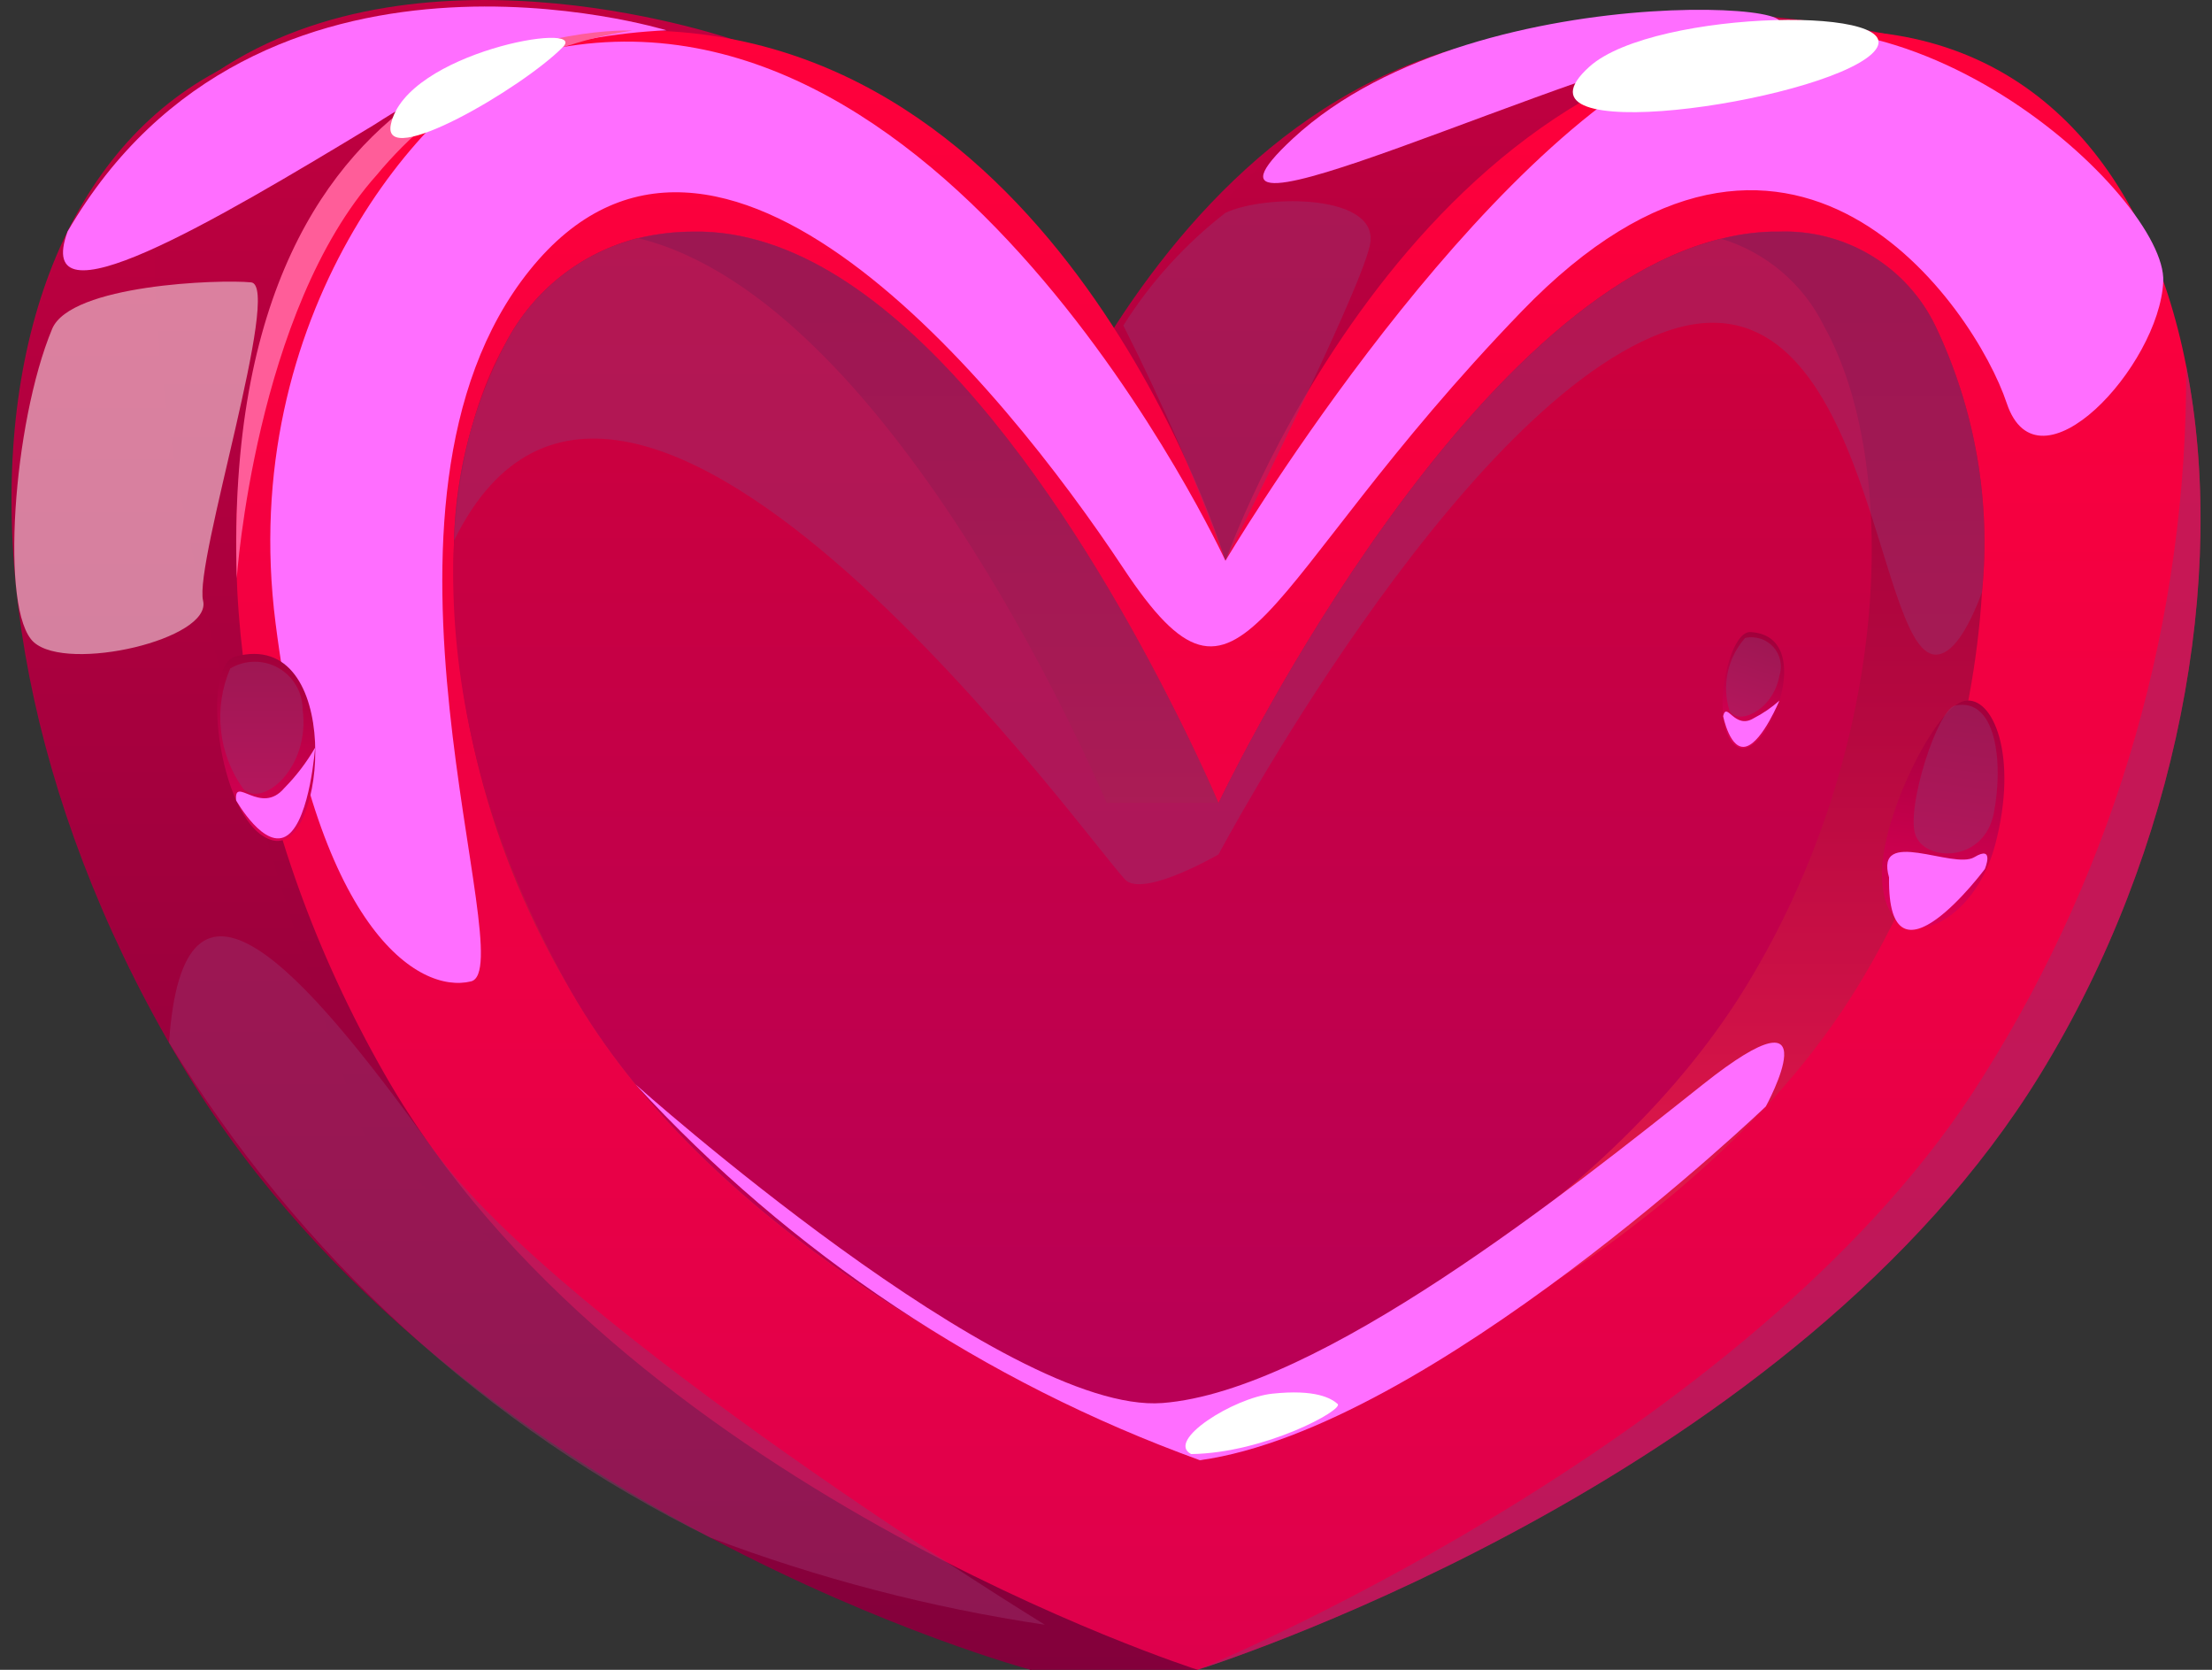
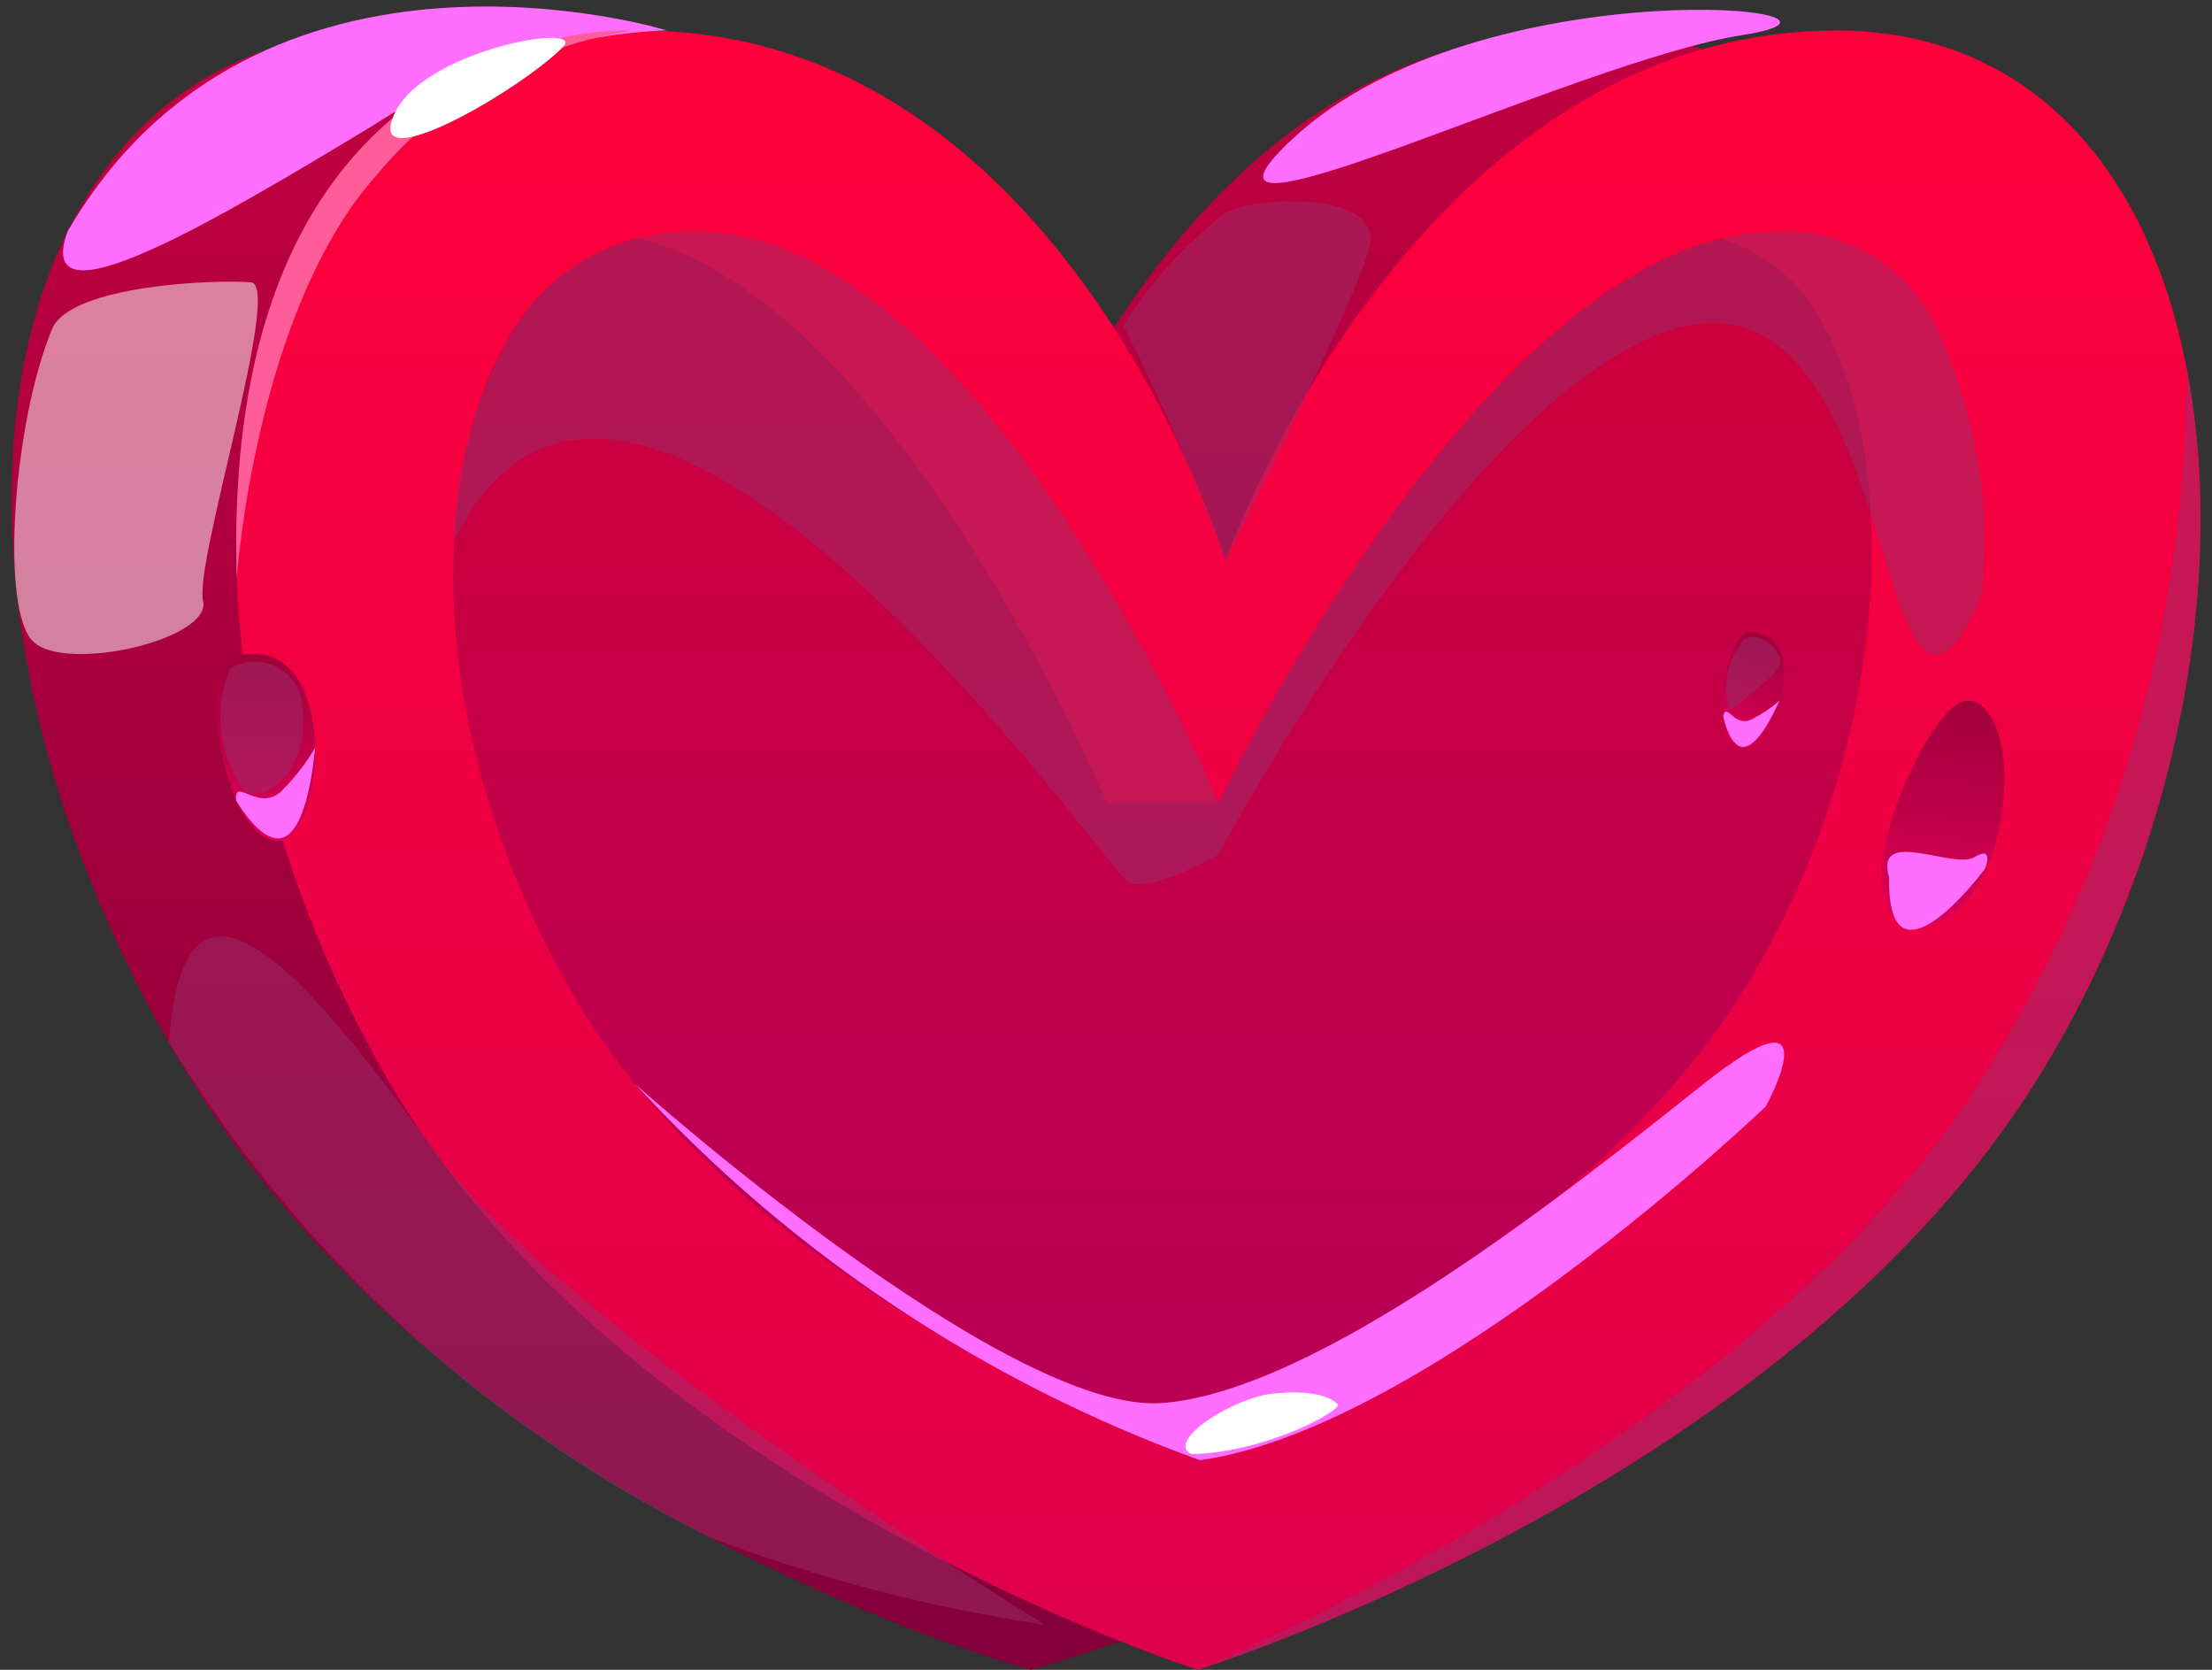
<svg xmlns="http://www.w3.org/2000/svg" width="53" height="40" viewBox="0 0 53 40" fill="none">
  <rect x="0" y="0" width="53" height="40" fill="#333333" stroke="none" />
  <path d="M37.732 0.731C27.771 0.997 24.019 13.432 24.019 13.432C24.019 13.432 19.641 0.997 9.666 0.731C-0.353 0.463 -2.802 13.784 4.495 25.733C10.951 36.306 24.688 39.998 24.688 39.998C24.688 39.998 39.682 36.145 44.164 25.733C48.764 15.046 47.739 0.464 37.732 0.731Z" fill="url(#paint0_linear_0_9127)" />
-   <path d="M24.689 40H28.693L46.361 1.107C46.361 1.107 39.959 -0.905 34.009 1.502C28.293 3.815 24.84 11.33 24.84 11.33L17.657 0.978C17.657 0.978 10.216 -1.661 5.174 1.732C0.407 4.941 8.78 27.321 8.78 27.321L24.689 40Z" fill="url(#paint1_linear_0_9127)" />
  <path d="M48.886 25.732C43.034 35.278 29.568 39.72 28.734 39.985C28.72 39.989 28.707 39.993 28.694 39.999C28.694 39.999 14.838 35.576 9.217 25.732C2.504 13.981 5.642 0.463 15.652 0.734C25.609 0.999 29.363 13.432 29.363 13.432C29.363 13.432 33.739 0.999 43.716 0.734C48.575 0.602 51.455 4.018 52.382 8.771C53.381 13.809 52.196 20.343 48.886 25.732Z" fill="url(#paint2_linear_0_9127)" />
-   <path d="M47.489 14.195C47.278 17.546 46.25 20.794 44.496 23.656C40.471 30.217 31.613 33.924 28.753 34.983C28.402 34.844 27.952 34.672 27.436 34.454C23.86 32.937 16.922 29.409 13.678 23.742C11.735 20.481 10.764 16.733 10.878 12.938C10.925 11.283 11.353 9.661 12.129 8.198C12.451 7.586 12.898 7.048 13.441 6.619C13.984 6.191 14.61 5.88 15.28 5.709C15.727 5.601 16.185 5.547 16.644 5.55H16.83C21.643 5.676 25.906 12.64 27.932 16.586C28.74 18.148 29.197 19.24 29.197 19.24C29.197 19.24 34.864 7.291 41.232 5.722C41.628 5.62 42.035 5.562 42.444 5.55H42.609C43.39 5.519 44.162 5.717 44.831 6.119C45.501 6.521 46.038 7.11 46.376 7.814C47.323 9.799 47.708 12.007 47.489 14.195Z" fill="url(#paint3_linear_0_9127)" />
  <path d="M41.822 23.65C38.306 29.377 31.11 32.932 27.436 34.448C23.86 32.932 16.922 29.403 13.678 23.736C10.077 17.427 10.355 11.258 12.129 8.192C12.451 7.58 12.898 7.042 13.441 6.614C13.984 6.185 14.61 5.875 15.28 5.703C21.497 7.206 26.515 19.235 26.515 19.235H29.197C29.197 19.235 34.864 7.285 41.232 5.716C41.766 5.877 42.26 6.145 42.685 6.505C43.11 6.865 43.456 7.309 43.702 7.808C45.542 11.099 45.337 17.917 41.822 23.65Z" fill="url(#paint4_linear_0_9127)" />
  <g style="mix-blend-mode:multiply" opacity="0.5">
    <path d="M47.487 14.192C47.15 15.092 46.766 15.701 46.362 15.681C44.892 15.595 44.78 6.082 39.801 7.982C34.823 9.882 29.195 20.468 29.195 20.468C29.195 20.468 27.507 21.448 27.004 21.11C26.507 20.779 15.048 4.474 10.883 12.941L10.877 12.934C10.924 11.279 11.352 9.657 12.128 8.194C12.45 7.582 12.897 7.044 13.44 6.615C13.982 6.187 14.609 5.876 15.279 5.705C15.726 5.597 16.184 5.543 16.643 5.546H16.828C21.642 5.672 25.905 12.636 27.931 16.582C28.738 18.144 29.195 19.236 29.195 19.236C29.195 19.236 34.862 7.287 41.231 5.718C41.627 5.616 42.034 5.558 42.443 5.546H42.608C43.388 5.515 44.161 5.713 44.83 6.115C45.499 6.517 46.036 7.106 46.375 7.81C47.322 9.796 47.707 12.003 47.487 14.192Z" fill="#9A2E69" />
  </g>
  <g style="mix-blend-mode:soft-light">
    <path d="M15.226 25.975C15.226 25.975 24.098 33.897 27.852 33.609C31.606 33.32 37.627 28.498 40.805 25.975C43.983 23.453 42.309 26.505 42.309 26.505C42.309 26.505 34.26 34.213 28.752 34.979C23.584 33.111 18.943 30.023 15.226 25.975Z" fill="#FF6EFF" />
  </g>
  <g style="mix-blend-mode:soft-light">
    <path d="M1.62 5.544C0.759 7.896 5.098 5.328 8.987 2.976C11.071 1.615 13.483 0.839 15.969 0.726C15.969 0.726 6.17 -2.287 1.62 5.544Z" fill="#FF6EFF" />
  </g>
  <path d="M5.673 13.847C5.673 13.847 6.115 7.442 9.028 4.19C10.576 2.325 12.756 1.094 15.153 0.732C15.153 0.732 5.257 0.262 5.673 13.847Z" fill="#FF5D99" />
  <g style="mix-blend-mode:soft-light">
    <path d="M30.98 3.317C27.488 6.553 37.723 1.468 41.737 0.842C45.751 0.216 35.499 -0.87 30.98 3.317Z" fill="#FF6EFF" />
  </g>
  <g style="mix-blend-mode:multiply" opacity="0.5">
    <path d="M17.025 36.834C19.613 37.813 22.298 38.512 25.034 38.92C25.034 38.92 13.482 31.834 10.351 27.494C7.22 23.155 4.388 19.98 4.051 24.974C7.162 30.079 11.662 34.193 17.025 36.834Z" fill="#9A2E69" />
  </g>
  <g style="mix-blend-mode:multiply" opacity="0.5">
    <path d="M29.362 13.433C29.362 13.433 32.527 7.147 32.819 5.893C33.112 4.638 30.325 4.646 29.362 5.098C28.395 5.848 27.567 6.762 26.916 7.798C27.843 9.626 28.66 11.508 29.362 13.433Z" fill="#9A2E69" />
  </g>
  <g style="mix-blend-mode:multiply" opacity="0.5">
    <path d="M48.887 25.734C43.034 35.28 29.568 39.722 28.734 39.987C29.529 39.657 42.286 34.221 47.523 25.774C50.73 20.686 52.416 14.788 52.382 8.773C53.381 13.812 52.196 20.346 48.887 25.734Z" fill="#9A2E69" />
  </g>
  <g style="mix-blend-mode:soft-light" opacity="0.5">
    <path d="M1.249 7.879C1.693 6.815 5.263 6.689 6.016 6.764C6.769 6.838 4.647 13.47 4.866 14.39C5.084 15.31 1.626 16.116 0.81 15.384C-0.005 14.653 0.309 10.137 1.249 7.879Z" fill="white" />
  </g>
  <g style="mix-blend-mode:soft-light">
-     <path d="M12.689 1.299C10.172 2.322 5.666 7.571 6.602 14.924C7.538 22.276 10.031 23.816 11.285 23.509C12.54 23.202 8.193 12.078 12.689 6.476C17.185 0.875 24.006 9.221 26.916 13.613C29.825 18.005 30.012 14.139 36.457 7.462C42.902 0.785 47.328 7.398 48.081 9.656C48.833 11.914 51.737 8.77 51.832 6.746C51.927 4.722 45.376 -1.347 40.122 1.395C34.868 4.137 29.362 13.433 29.362 13.433C29.362 13.433 22.57 -1.273 12.689 1.299Z" fill="#FF6EFF" />
-   </g>
+     </g>
  <path d="M28.541 34.832C27.92 34.515 29.556 33.484 30.486 33.385C31.517 33.276 31.892 33.492 32.05 33.631C32.207 33.769 30.305 34.808 28.541 34.832Z" fill="white" />
-   <path d="M38.088 1.593C35.855 3.59 43.579 2.464 44.847 1.293C46.116 0.123 39.647 0.2 38.088 1.593Z" fill="white" />
  <path d="M9.366 2.975C9.125 4.09 12.514 2.113 13.488 1.126C14.108 0.497 9.737 1.251 9.366 2.975Z" fill="white" />
  <path d="M45.092 20.919C45.093 19.511 46.389 16.926 47.069 16.79C47.75 16.654 48.369 18.098 47.806 20.231C47.243 22.364 45.09 23.076 45.092 20.919Z" fill="url(#paint5_linear_0_9127)" />
  <g style="mix-blend-mode:multiply" opacity="0.5">
-     <path d="M46.843 16.902C46.427 16.99 45.672 19.327 45.89 19.989C46.108 20.65 47.541 20.681 47.774 19.469C48.007 18.258 47.828 16.693 46.843 16.902Z" fill="#9A2E69" />
-   </g>
+     </g>
  <g style="mix-blend-mode:soft-light">
    <path d="M45.262 21.018C44.91 19.794 46.802 20.837 47.304 20.534C47.805 20.23 47.557 20.818 47.557 20.818C47.557 20.818 45.219 23.957 45.262 21.018Z" fill="#FF6EFF" />
  </g>
  <path d="M5.64 15.728C4.762 15.966 5.28 19.843 6.55 20.134C7.82 20.424 8.246 15.022 5.64 15.728Z" fill="url(#paint6_linear_0_9127)" />
  <g style="mix-blend-mode:multiply" opacity="0.5">
    <path d="M5.516 16.014C5.316 16.481 5.24 16.992 5.295 17.497C5.349 18.003 5.534 18.485 5.83 18.899C6.289 19.359 7.439 18.397 7.251 16.996C7.251 16.794 7.197 16.595 7.094 16.42C6.992 16.245 6.846 16.1 6.669 16C6.493 15.901 6.293 15.849 6.091 15.852C5.888 15.854 5.69 15.91 5.516 16.014Z" fill="#9A2E69" />
  </g>
  <g style="mix-blend-mode:soft-light">
    <path d="M5.657 19.172C5.605 18.562 6.247 19.547 6.812 18.878C7.099 18.587 7.347 18.261 7.552 17.907C7.551 17.855 7.439 19.601 6.896 20.003C6.352 20.405 5.657 19.172 5.657 19.172Z" fill="#FF6EFF" />
  </g>
  <path d="M41.94 15.141C41.382 15.111 40.936 17.473 41.622 17.887C42.307 18.301 43.596 15.232 41.94 15.141Z" fill="url(#paint7_linear_0_9127)" />
  <g style="mix-blend-mode:multiply" opacity="0.5">
-     <path d="M41.812 15.283C41.606 15.517 41.463 15.8 41.398 16.105C41.332 16.411 41.347 16.728 41.44 17.026C41.619 17.383 42.475 17.044 42.635 16.19C42.674 16.072 42.681 15.945 42.655 15.824C42.629 15.702 42.572 15.589 42.488 15.497C42.404 15.405 42.298 15.336 42.179 15.299C42.06 15.261 41.934 15.255 41.812 15.283Z" fill="#9A2E69" />
+     <path d="M41.812 15.283C41.606 15.517 41.463 15.8 41.398 16.105C41.332 16.411 41.347 16.728 41.44 17.026C42.674 16.072 42.681 15.945 42.655 15.824C42.629 15.702 42.572 15.589 42.488 15.497C42.404 15.405 42.298 15.336 42.179 15.299C42.06 15.261 41.934 15.255 41.812 15.283Z" fill="#9A2E69" />
  </g>
  <g style="mix-blend-mode:soft-light">
    <path d="M41.287 17.154C41.374 16.789 41.559 17.487 42.017 17.206C42.241 17.091 42.449 16.949 42.636 16.782C42.646 16.751 42.244 17.748 41.849 17.878C41.455 18.008 41.287 17.154 41.287 17.154Z" fill="#FF6EFF" />
  </g>
  <defs>
    <linearGradient id="paint0_linear_0_9127" x1="23.532" y1="39.999" x2="23.532" y2="0.727" gradientUnits="userSpaceOnUse">
      <stop stop-color="#83003B" />
      <stop offset="1" stop-color="#C20040" />
    </linearGradient>
    <linearGradient id="paint1_linear_0_9127" x1="25.033" y1="40" x2="25.033" y2="-0" gradientUnits="userSpaceOnUse">
      <stop stop-color="#83003B" />
      <stop offset="1" stop-color="#C20040" />
    </linearGradient>
    <linearGradient id="paint2_linear_0_9127" x1="29.191" y1="39.999" x2="29.191" y2="0.73" gradientUnits="userSpaceOnUse">
      <stop stop-color="#DE004C" />
      <stop offset="1" stop-color="#FF003B" />
    </linearGradient>
    <linearGradient id="paint3_linear_0_9127" x1="29.188" y1="34.983" x2="29.188" y2="5.55" gradientUnits="userSpaceOnUse">
      <stop stop-color="#FF2352" />
      <stop offset="0.071" stop-color="#F41F4F" />
      <stop offset="0.341" stop-color="#D01247" />
      <stop offset="0.594" stop-color="#B60840" />
      <stop offset="0.821" stop-color="#A7023C" />
      <stop offset="1" stop-color="#A1003B" />
    </linearGradient>
    <linearGradient id="paint4_linear_0_9127" x1="27.853" y1="34.448" x2="27.853" y2="5.703" gradientUnits="userSpaceOnUse">
      <stop stop-color="#B80057" />
      <stop offset="1" stop-color="#CE003B" />
    </linearGradient>
    <linearGradient id="paint5_linear_0_9127" x1="46.256" y1="22.27" x2="46.951" y2="16.752" gradientUnits="userSpaceOnUse">
      <stop stop-color="#DE0057" />
      <stop offset="1" stop-color="#A1003B" />
    </linearGradient>
    <linearGradient id="paint6_linear_0_9127" x1="6.379" y1="20.145" x2="6.379" y2="15.664" gradientUnits="userSpaceOnUse">
      <stop stop-color="#DE0057" />
      <stop offset="1" stop-color="#A1003B" />
    </linearGradient>
    <linearGradient id="paint7_linear_0_9127" x1="41.553" y1="17.896" x2="42.416" y2="15.281" gradientUnits="userSpaceOnUse">
      <stop stop-color="#DE0057" />
      <stop offset="1" stop-color="#A1003B" />
    </linearGradient>
  </defs>
</svg>